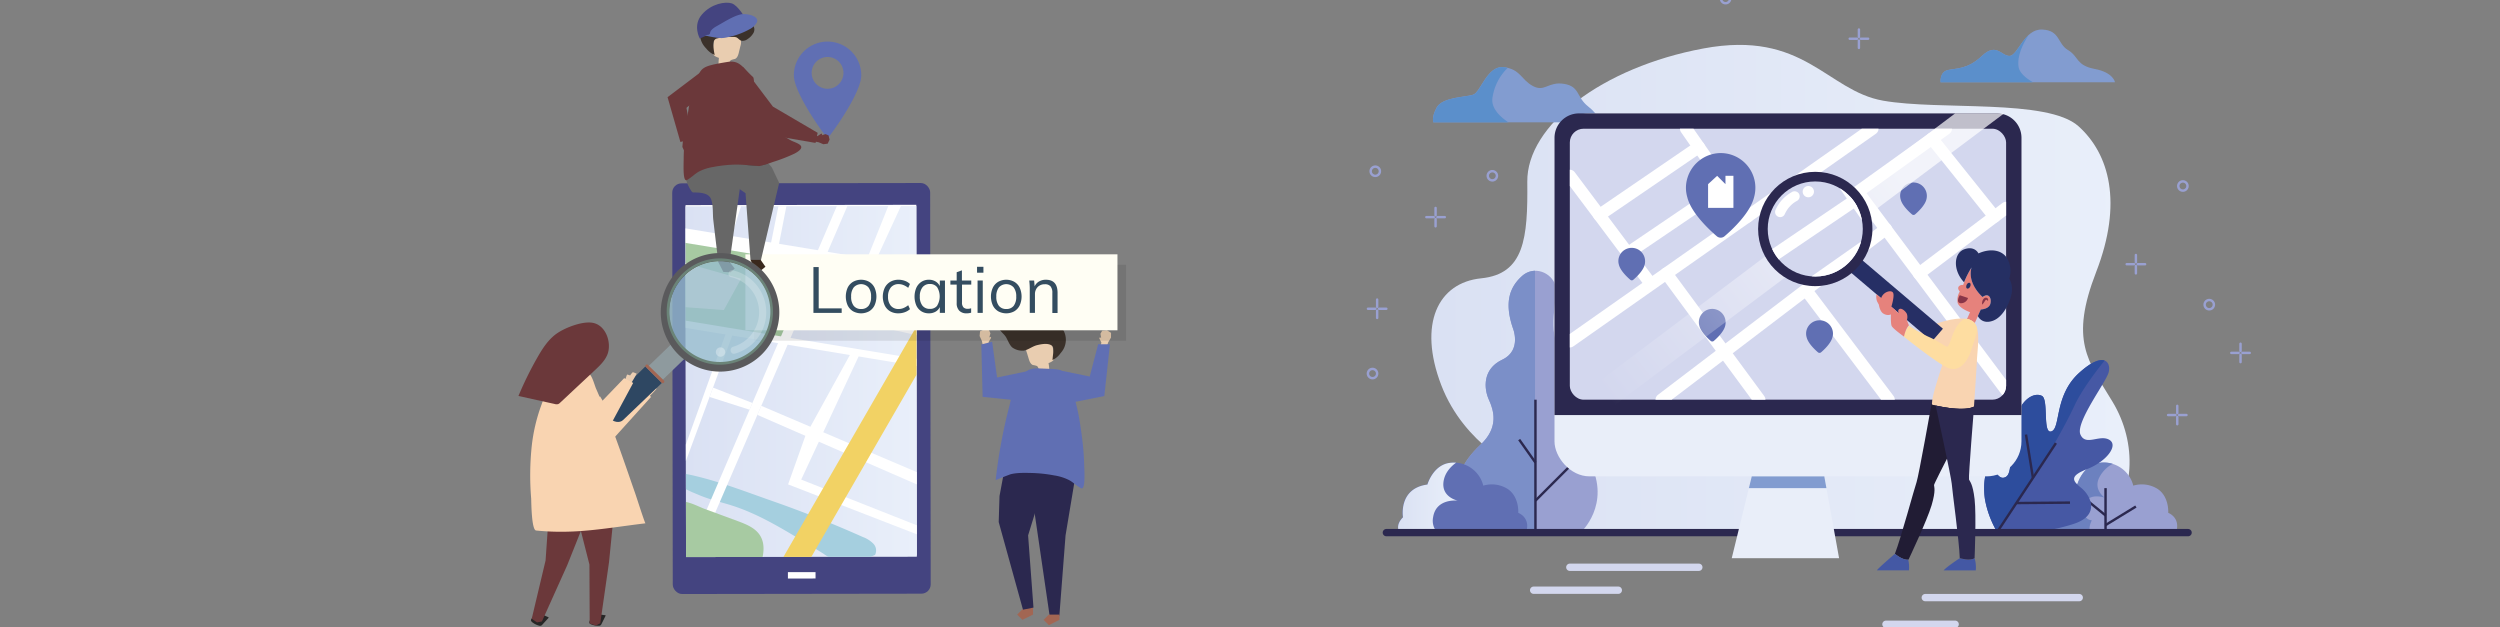
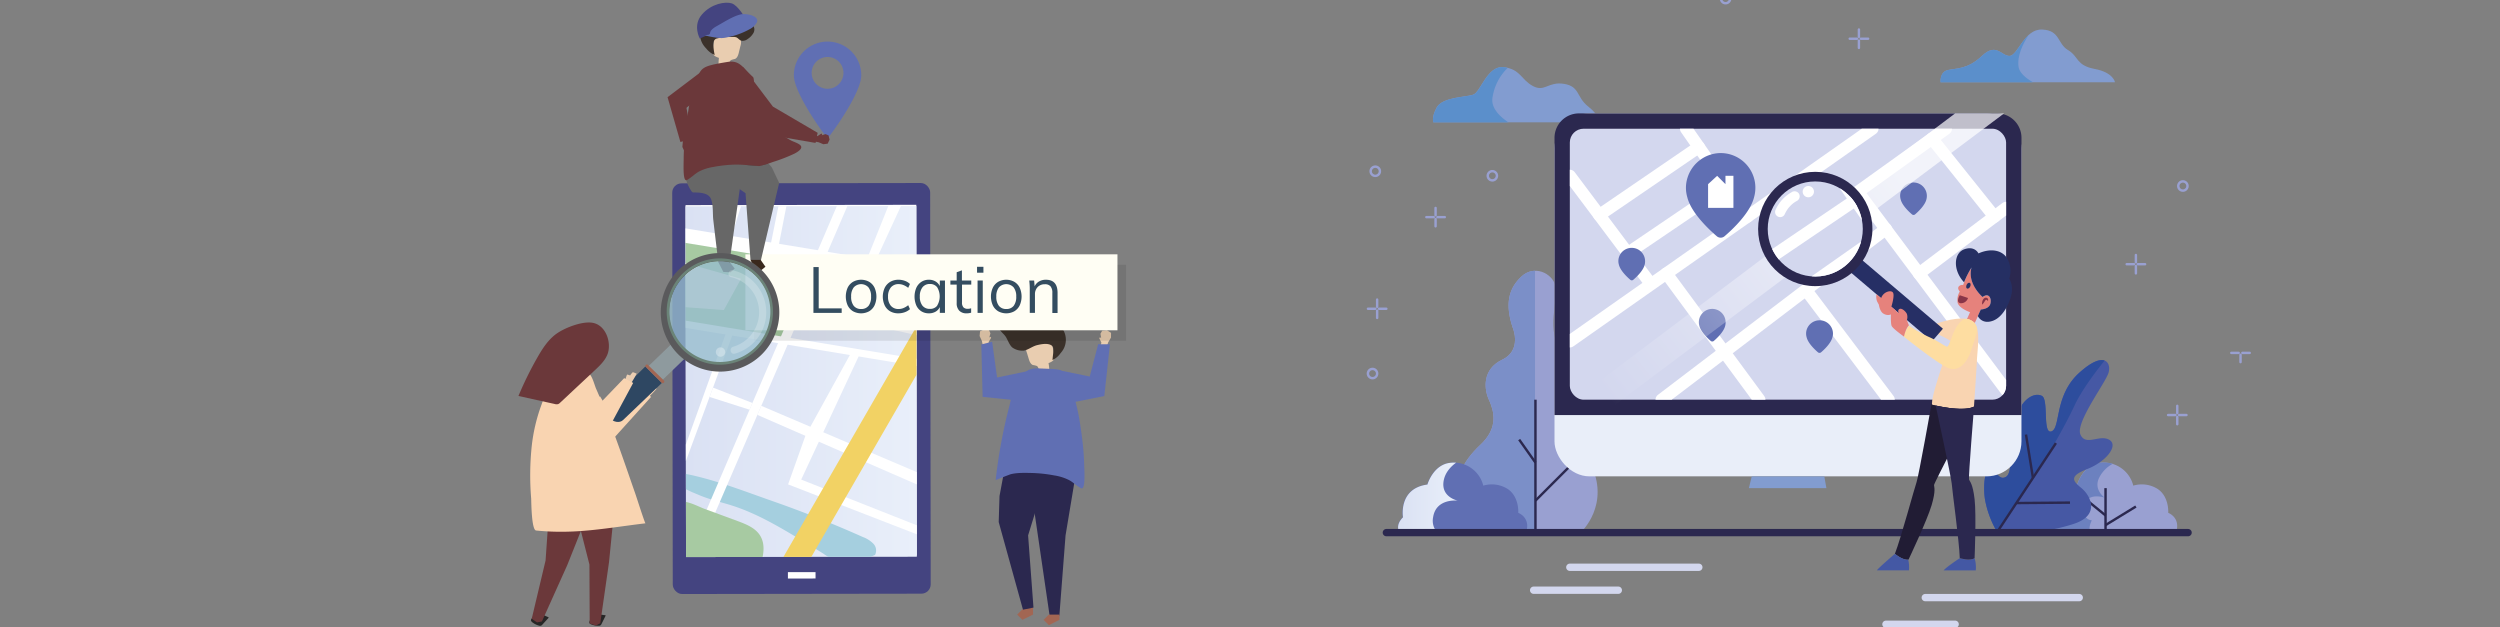
<svg xmlns="http://www.w3.org/2000/svg" xmlns:xlink="http://www.w3.org/1999/xlink" viewBox="0 0 1024 257">
  <rect x="0" y="0" width="1024" height="257" fill="#808080" stroke="none" />
  <defs>
    <style>.cls-1,.cls-16,.cls-17,.cls-22,.cls-25,.cls-6{fill:none;}.cls-2{fill:url(#linear-gradient);}.cls-3{fill:url(#linear-gradient-2);}.cls-4{fill:#99a0d1;}.cls-5{fill:#6c81bf;}.cls-16,.cls-6{stroke:#2b284f;}.cls-16,.cls-17,.cls-6{stroke-miterlimit:10;}.cls-7{fill:#4658a4;}.cls-8{fill:#2d4d9d;}.cls-9{fill:#829cd0;}.cls-10{fill:#5b8fcb;}.cls-11{fill:#7b8fc8;}.cls-12{fill:#606fb3;}.cls-13{fill:url(#linear-gradient-3);}.cls-14{fill:url(#linear-gradient-4);}.cls-15{fill:url(#linear-gradient-5);}.cls-16,.cls-17,.cls-22,.cls-25{stroke-linecap:round;}.cls-16,.cls-17{stroke-width:3px;}.cls-17{stroke:#d3d7ee;}.cls-18{fill:#e9eef9;}.cls-19{fill:#2b284f;}.cls-20{fill:#d3d7ee;}.cls-21{clip-path:url(#clip-path);}.cls-22{stroke:#fff;stroke-width:5px;}.cls-22,.cls-25{stroke-linejoin:round;}.cls-23,.cls-57{fill:#fff;}.cls-24{fill:url(#Degradado_sin_nombre_5);}.cls-25{stroke:#99a0d1;}.cls-26{fill:#e6827c;}.cls-27{fill:#252f63;}.cls-28{fill:#f9d4b1;}.cls-29{fill:#211c34;}.cls-30{fill:#4458a4;}.cls-31{fill:#883548;}.cls-32{fill:#262f65;}.cls-33{fill:#fedda1;}.cls-34{clip-path:url(#clip-path-2);}.cls-35{fill:#444480;}.cls-36{clip-path:url(#clip-path-3);}.cls-37{fill:#a7caa2;}.cls-38{fill:#a5cfdf;}.cls-39{fill:#f4ebe0;}.cls-40{fill:#f2d264;}.cls-41{fill:#a26653;}.cls-42{fill:#e9cdb0;}.cls-43{fill:#3b312a;}.cls-44{fill:#010101;opacity:0.09;}.cls-45{fill:#fffef4;}.cls-46,.cls-51{fill:#272626;}.cls-47{fill:#6b383a;}.cls-48{fill:#344d60;}.cls-49{fill:#676767;}.cls-50{fill:#3a291d;}.cls-51{opacity:0.29;}.cls-52{fill:#8e9a9e;}.cls-53{fill:#2e4762;}.cls-54{fill:#5a5a5c;}.cls-55{fill:#97bdce;opacity:0.77;}.cls-56{opacity:0.22;}.cls-57{opacity:0.31;}.cls-58{fill:#6b8478;}.cls-59{fill:#ebceb2;}</style>
    <linearGradient id="linear-gradient" x1="280.81" y1="156.27" x2="375.54" y2="156.27" gradientTransform="translate(0.23 -0.48) rotate(0.08)" gradientUnits="userSpaceOnUse">
      <stop offset="0" stop-color="#dae1f3" />
      <stop offset="1" stop-color="#e9effa" />
    </linearGradient>
    <linearGradient id="linear-gradient-2" x1="586.28" y1="118.27" x2="872.32" y2="118.27" gradientTransform="matrix(1, 0, 0, 1, 0, 0)" xlink:href="#linear-gradient" />
    <linearGradient id="linear-gradient-3" x1="572.58" y1="203.82" x2="597.07" y2="203.82" gradientTransform="matrix(1, 0, 0, 1, 0, 0)" xlink:href="#linear-gradient" />
    <linearGradient id="linear-gradient-4" x1="588.01" y1="207.47" x2="596.96" y2="207.47" gradientTransform="matrix(1, 0, 0, 1, 0, 0)" xlink:href="#linear-gradient" />
    <linearGradient id="linear-gradient-5" x1="596.96" y1="211.27" x2="609.39" y2="211.27" gradientTransform="matrix(1, 0, 0, 1, 0, 0)" xlink:href="#linear-gradient" />
    <clipPath id="clip-path">
      <rect class="cls-1" x="643" y="52.72" width="178.7" height="110.99" rx="5.64" />
    </clipPath>
    <linearGradient id="Degradado_sin_nombre_5" x1="777.24" y1="70.3" x2="658.95" y2="162.91" gradientUnits="userSpaceOnUse">
      <stop offset="0" stop-color="#fff" stop-opacity="0.7" />
      <stop offset="1" stop-color="#fff" stop-opacity="0" />
    </linearGradient>
    <clipPath id="clip-path-2">
      <circle class="cls-1" cx="743.53" cy="93.79" r="19.47" />
    </clipPath>
    <clipPath id="clip-path-3">
      <rect class="cls-2" x="280.91" y="84.44" width="94.53" height="143.65" transform="translate(-0.23 0.48) rotate(-0.08)" />
    </clipPath>
  </defs>
  <g id="Layer_1" data-name="Layer 1">
-     <path class="cls-3" d="M623.06,192.57s-23.19-9.89-32.75-34.9S589,115.79,606.69,114s19.14-16.36,18.89-39.56,30.69-46.85,72.08-54.58,50.48,17.29,73.68,21.38,67.31-.91,80,10.46,18.19,31.46,7.28,59.62-3.55,36.35,6.64,53.18,9.73,38.66-4.37,53.67H646.71S643.14,207.37,623.06,192.57Z" />
    <path class="cls-4" d="M839.43,218.16s-2.1-2.79,1.39-6.28c0,0-2-11.82,10-13.41,0,0,2.27-8,9.1-8.87a12.46,12.46,0,0,1,13.87,9.32,12.15,12.15,0,0,1,10,1.37c4.78,3.18,4.32,9.78,4.32,9.78s5.24,1.86,3.19,8.09Z" />
    <path class="cls-5" d="M856.81,213.13c-3.61-.4-4.42-4.68-2.28-7.89s7.52-1.42,7.52-1.42-4.57-3.13-2.3-8a13,13,0,0,1,5.64-5.84,12.83,12.83,0,0,0-5.43-.42c-6.83.91-9.1,8.87-9.1,8.87-12.05,1.59-10,13.41-10,13.41-3.49,3.49-1.39,6.28-1.39,6.28h16.66C855.3,215.79,856.81,213.13,856.81,213.13Z" />
    <line class="cls-6" x1="862.43" y1="218.16" x2="862.43" y2="199.94" />
    <line class="cls-6" x1="853.48" y1="203.82" x2="862.43" y2="211.13" />
    <line class="cls-6" x1="862.43" y1="215.07" x2="874.86" y2="207.47" />
    <path class="cls-7" d="M817.58,217.11A40.15,40.15,0,0,1,813,204.37c-.91-6.52.31-12.89,2.28-12.73s3.24,5.61,6.39,3.63.94-13.64,3.61-23,8.19-11.59,11.07-10.12.15,15.88,3.94,14.52,1.06-14.71,11.37-24,13.19-4.09,12,0S850,173.14,852.15,178s7.79-.15,11.78,2.12-1.17,8.95-9,12-5.76,5-2.28,7.88,7.89,10.92-3.18,14.56S821.22,220.29,817.58,217.11Z" />
    <path class="cls-8" d="M818.29,217.57c2.22-3,6.43-8.86,11.56-16.82,7.62-11.84,15.45-25.11,19.87-34.63,2.89-6.24,8.68-13.89,12.33-18.43-1.85-.68-5.16.32-10.36,5-10.31,9.25-7.58,22.59-11.37,24s-1.06-13-3.94-14.52-8.39.72-11.07,10.12-.45,21.07-3.61,23-4.42-3.48-6.39-3.63-3.19,6.21-2.28,12.73a40.15,40.15,0,0,0,4.55,12.74A3.78,3.78,0,0,0,818.29,217.57Z" />
    <line class="cls-6" x1="818.29" y1="217.57" x2="842.11" y2="181.48" />
    <line class="cls-6" x1="829.85" y1="177.99" x2="832.72" y2="195.86" />
    <line class="cls-6" x1="825.9" y1="206.05" x2="847.87" y2="205.87" />
    <path class="cls-9" d="M587.13,50.11h67.92s.31-2.72-4.55-6.51-3.33-8.19-9.85-9.25-7.88,3.48-12.74.91-5.15-7-12-7.74-9.4,10.31-12.59,11.3-12.58,1-14.86,5.23S587.13,50.11,587.13,50.11Z" />
    <path class="cls-9" d="M794.88,33.7h71.41s-.57-4-8.3-5.46-6.49-5.11-10.92-7.73-3.18-8.07-10.58-8.41-10,10.8-13.41,10.8-5.35-5.58-11.26,0-10.58,5-14,5.8S794.88,33.7,794.88,33.7Z" />
    <path class="cls-10" d="M611.27,40.37a21.33,21.33,0,0,1,6.29-12.57,13.94,13.94,0,0,0-1.62-.28c-6.83-.75-9.4,10.31-12.59,11.3s-12.58,1-14.86,5.23-1.36,6.06-1.36,6.06h30.7C614,47.52,610.89,44.22,611.27,40.37Z" />
    <path class="cls-10" d="M826.83,27.52c-.77-4.51,1.8-9.66,4.09-13.18-3.48,3.17-5.47,8.56-7.84,8.56-3.41,0-5.35-5.58-11.26,0s-10.58,5-14,5.8-3,5-3,5h37.85C829.57,31.87,827.22,29.77,826.83,27.52Z" />
    <path class="cls-4" d="M619.65,134.33s3.85,9.1-4.34,13-7.5,11.91-5.46,16.41,4.1,11.33-3.41,18.38-11.14,14.33-9.09,24.56,8.87,11.51,8.87,11.51h41.16s12.73-11.52,3.87-28.68-8.65-18.22-6.6-25.77,2.27-9.82-4.78-18.91-1.28-23-2.8-28-8.57-8.41-13.8-3.63S616.26,124.33,619.65,134.33Z" />
    <path class="cls-11" d="M628.74,110.9a8.27,8.27,0,0,0-5.47,2.29c-5.23,4.77-7,11.14-3.62,21.14,0,0,3.85,9.1-4.34,13s-7.5,11.91-5.46,16.41,4.1,11.33-3.41,18.38-11.14,14.33-9.09,24.56,8.87,11.51,8.87,11.51h22.52Z" />
    <line class="cls-6" x1="628.92" y1="218.16" x2="628.92" y2="163.71" />
    <line class="cls-6" x1="622.25" y1="180.05" x2="628.92" y2="189.48" />
    <line class="cls-6" x1="628.92" y1="205.06" x2="643.02" y2="190.94" />
    <path class="cls-12" d="M573.2,218.16s-2.1-2.79,1.39-6.28c0,0-2-11.82,10-13.41,0,0,2.27-8,9.1-8.87a12.46,12.46,0,0,1,13.87,9.32,12.15,12.15,0,0,1,10,1.37c4.78,3.18,4.33,9.78,4.33,9.78s5.23,1.86,3.18,8.09Z" />
    <path class="cls-13" d="M587,211.88c1.21-7.94,10.11-6.82,10.11-6.82s-6.49-1.3-5.89-7.4c.4-4.09,3.32-6.8,5.21-8.15a13.28,13.28,0,0,0-2.66.09c-6.83.91-9.1,8.87-9.1,8.87-12,1.59-10,13.41-10,13.41-3.49,3.49-1.39,6.28-1.39,6.28h15.48A7.11,7.11,0,0,1,587,211.88Z" />
    <line class="cls-14" x1="588.01" y1="203.82" x2="596.96" y2="211.13" />
    <line class="cls-15" x1="596.96" y1="215.07" x2="609.39" y2="207.47" />
    <line class="cls-16" x1="567.85" y1="218.16" x2="896.24" y2="218.16" />
    <line class="cls-17" x1="643" y1="232.35" x2="695.84" y2="232.35" />
    <line class="cls-17" x1="628.18" y1="241.75" x2="662.86" y2="241.75" />
    <line class="cls-17" x1="788.59" y1="244.78" x2="851.66" y2="244.78" />
    <line class="cls-17" x1="772.48" y1="255.7" x2="800.83" y2="255.7" />
    <rect class="cls-18" x="636.72" y="46.44" width="191.27" height="148.68" rx="14.34" />
    <path class="cls-19" d="M828,170V56.45a10,10,0,0,0-10-10H646.73a10,10,0,0,0-10,10V170Z" />
    <rect class="cls-20" x="643" y="52.72" width="178.7" height="110.99" rx="5.64" />
    <g class="cls-21">
      <line class="cls-22" x1="643" y1="72.02" x2="676.02" y2="116.09" />
      <line class="cls-22" x1="643" y1="139.83" x2="766.94" y2="52.72" />
      <line class="cls-22" x1="690.61" y1="52.72" x2="715.69" y2="88.74" />
      <line class="cls-22" x1="655.06" y1="88.11" x2="695.84" y2="60.23" />
      <line class="cls-22" x1="666.72" y1="103.68" x2="707.04" y2="76.32" />
      <line class="cls-22" x1="680.6" y1="163.71" x2="772.48" y2="93.79" />
      <line class="cls-22" x1="682.56" y1="112.03" x2="720.62" y2="163.71" />
      <line class="cls-22" x1="739.82" y1="118.92" x2="773.61" y2="163.71" />
      <polyline class="cls-22" points="797.04 52.72 761 78.58 821.7 159.78" />
      <line class="cls-22" x1="786.01" y1="112.03" x2="821.7" y2="85.14" />
      <line class="cls-22" x1="791.34" y1="56.81" x2="816.91" y2="88.74" />
    </g>
-     <polygon class="cls-18" points="717.52 195.13 709.32 228.63 753.29 228.63 747.23 195.13 717.52 195.13" />
    <polygon class="cls-9" points="717.52 195.13 716.34 199.94 748.1 199.94 747.23 195.13 717.52 195.13" />
    <path class="cls-12" d="M719,76.91a14.21,14.21,0,0,0-15-14.19,14.36,14.36,0,0,0-12.81,10.12,13.71,13.71,0,0,0-.08,7.92h0c1.54,6.37,8.82,13.19,12.09,16a2.43,2.43,0,0,0,3.18,0c3.27-2.8,10.55-9.62,12.09-16h0A14,14,0,0,0,719,76.91Z" />
    <path class="cls-12" d="M706.8,132a5.48,5.48,0,0,0-5.78-5.47,5.54,5.54,0,0,0-4.95,3.9,5.41,5.41,0,0,0,0,3.06h0c.6,2.46,3.41,5.09,4.66,6.17a1,1,0,0,0,1.23,0c1.26-1.08,4.07-3.71,4.67-6.17h0A5.26,5.26,0,0,0,706.8,132Z" />
    <path class="cls-12" d="M789.24,80.23a5.48,5.48,0,0,0-10.73-1.57,5.37,5.37,0,0,0,0,3h0c.59,2.46,3.4,5.09,4.66,6.17a1,1,0,0,0,1.23,0c1.26-1.08,4.07-3.71,4.66-6.17h0A5.57,5.57,0,0,0,789.24,80.23Z" />
    <path class="cls-12" d="M750.79,136.67A5.48,5.48,0,0,0,745,131.2a5.54,5.54,0,0,0-5,3.9,5.41,5.41,0,0,0,0,3.06h0c.59,2.46,3.4,5.09,4.66,6.17a1,1,0,0,0,1.23,0c1.26-1.08,4.07-3.71,4.67-6.17h0A5.26,5.26,0,0,0,750.79,136.67Z" />
    <path class="cls-12" d="M673.83,107a5.48,5.48,0,0,0-10.73-1.57,5.29,5.29,0,0,0,0,3h0c.6,2.46,3.41,5.09,4.67,6.17a.93.93,0,0,0,1.23,0c1.26-1.08,4.07-3.71,4.66-6.17h0A5.57,5.57,0,0,0,673.83,107Z" />
    <polygon class="cls-23" points="706.75 72.02 706.75 75.43 703.34 72.02 699.63 75.43 699.63 85.14 710.01 85.14 710.01 77.1 710.01 75.43 710.01 72.02 706.75 72.02" />
    <polygon class="cls-24" points="636.72 170 800.83 46.44 820.89 46.44 655.94 170 636.72 170" />
    <line class="cls-25" x1="761.41" y1="12.09" x2="761.41" y2="15.1" />
    <line class="cls-25" x1="761.41" y1="16.61" x2="761.41" y2="19.62" />
    <line class="cls-25" x1="765.18" y1="15.86" x2="762.17" y2="15.86" />
    <line class="cls-25" x1="760.66" y1="15.86" x2="757.65" y2="15.86" />
    <path class="cls-25" d="M708.69-.56a1.89,1.89,0,0,1-1.89,1.88,1.88,1.88,0,0,1-1.88-1.88,1.88,1.88,0,0,1,1.88-1.88A1.89,1.89,0,0,1,708.69-.56Z" />
    <line class="cls-25" x1="874.86" y1="104.45" x2="874.86" y2="107.46" />
    <line class="cls-25" x1="874.86" y1="108.97" x2="874.86" y2="111.98" />
    <line class="cls-25" x1="878.63" y1="108.22" x2="875.61" y2="108.22" />
    <line class="cls-25" x1="874.11" y1="108.22" x2="871.09" y2="108.22" />
    <line class="cls-25" x1="891.81" y1="166.23" x2="891.81" y2="169.24" />
    <line class="cls-25" x1="891.81" y1="170.75" x2="891.81" y2="173.76" />
    <line class="cls-25" x1="895.58" y1="170" x2="892.57" y2="170" />
    <line class="cls-25" x1="891.06" y1="170" x2="888.05" y2="170" />
-     <line class="cls-25" x1="917.72" y1="140.79" x2="917.72" y2="143.8" />
    <line class="cls-25" x1="917.72" y1="145.31" x2="917.72" y2="148.32" />
    <line class="cls-25" x1="921.48" y1="144.55" x2="918.47" y2="144.55" />
    <line class="cls-25" x1="916.96" y1="144.55" x2="913.95" y2="144.55" />
-     <path class="cls-25" d="M906.8,124.78a1.89,1.89,0,1,1-1.88-1.88A1.89,1.89,0,0,1,906.8,124.78Z" />
    <path class="cls-25" d="M896,76.19a1.89,1.89,0,1,1-1.89-1.89A1.89,1.89,0,0,1,896,76.19Z" />
    <line class="cls-25" x1="588.01" y1="85.17" x2="588.01" y2="88.18" />
    <line class="cls-25" x1="588.01" y1="89.69" x2="588.01" y2="92.7" />
    <line class="cls-25" x1="591.78" y1="88.94" x2="588.76" y2="88.94" />
    <line class="cls-25" x1="587.26" y1="88.94" x2="584.24" y2="88.94" />
    <line class="cls-25" x1="564.08" y1="122.7" x2="564.08" y2="125.71" />
    <line class="cls-25" x1="564.08" y1="127.22" x2="564.08" y2="130.23" />
    <line class="cls-25" x1="567.85" y1="126.47" x2="564.83" y2="126.47" />
    <line class="cls-25" x1="563.33" y1="126.47" x2="560.31" y2="126.47" />
    <path class="cls-25" d="M564.08,153a1.89,1.89,0,1,1-1.88-1.88A1.89,1.89,0,0,1,564.08,153Z" />
    <path class="cls-25" d="M565.21,70.14a1.89,1.89,0,1,1-1.88-1.88A1.88,1.88,0,0,1,565.21,70.14Z" />
    <path class="cls-25" d="M613.15,72a1.88,1.88,0,1,1-1.88-1.88A1.89,1.89,0,0,1,613.15,72Z" />
    <path class="cls-26" d="M807.57,109.55a37.75,37.75,0,0,0-3.48,7.2,1.83,1.83,0,0,0-1.82.64c-.63.91.45,2,.45,2a6.85,6.85,0,0,0-.91,4.49c.46,2.39,5.12,4,5.12,4l-1.25,2.79a7.45,7.45,0,0,1,3.18,1.65l2.5-5.52s3.19-.11,3.87-2.21-.45-4.89-3.13-2.9C812.1,121.66,805.66,116.26,807.57,109.55Z" />
    <path class="cls-27" d="M823,114.09a10.39,10.39,0,0,0-.57-7.73c-2-4-7.05-4.83-12.05-2.56,0,0-1.48-3.24-5.8-1.7s-4.82,8.48-.1,13.53a38.09,38.09,0,0,1,3.07-6.08c-1.91,6.71,4.53,12.11,4.53,12.11,2.68-2,3.81.79,3.13,2.9s-3.87,2.21-3.87,2.21l-1.22,2.69h0s1.68,3.68,6.34,1.86,7.39-8.92,7.62-12A9.06,9.06,0,0,0,823,114.09Z" />
    <path class="cls-28" d="M805.68,130.64a5.05,5.05,0,0,0-4,1.93c-1.39,2-8.44,23.65-9.57,28.26s-.74,4.95-.74,4.95,12.32,3.18,17.16.79c0,0,1-14.21,1.2-18.76s1.54-12.23-.91-15.52A6.1,6.1,0,0,0,805.68,130.64Z" />
    <path class="cls-29" d="M791.41,165.78s-.15-.14,0-1.3h-.07s-5.52,30.87-6.31,33-6.35,22.82-8.88,29.37c0,0,3.26,2.78,5.58,2.37,0,0,7.6-16,9.45-22.26s1-7.4,1-8.28,16.35-32.11,16.35-32.11C803.73,169,791.41,165.78,791.41,165.78Z" />
    <path class="cls-30" d="M776.15,226.85s-6.4,5.46-7.39,6.75h13.15a13.31,13.31,0,0,0-.31-4.37C779.29,229.52,776.15,226.85,776.15,226.85Z" />
    <path class="cls-30" d="M808.79,228.63c-2,1.29-6.07,0-6.07,0s-5.61,3.68-6.59,5h13.15A13.1,13.1,0,0,0,808.79,228.63Z" />
-     <path class="cls-28" d="M805.68,130.64s-4.09-.93-11.75,1.65l-7.66,2.58s.53,4.47,4,6.74,10.55,2.81,11.72,1.29S805.68,130.64,805.68,130.64Z" />
+     <path class="cls-28" d="M805.68,130.64s-4.09-.93-11.75,1.65s.53,4.47,4,6.74,10.55,2.81,11.72,1.29S805.68,130.64,805.68,130.64Z" />
    <path class="cls-31" d="M814.21,123.31c-.21-.38-.48-.55-.64-.5s-.21,0-.21.07a1.37,1.37,0,0,0-.2.23c-.17.21-.33.51-.53.79a6,6,0,0,1-.7.88,2.58,2.58,0,0,1,0-1.17,2.68,2.68,0,0,1,.47-1.11,1.57,1.57,0,0,1,.6-.48,1.07,1.07,0,0,1,.85,0,.86.86,0,0,1,.49.6A.93.93,0,0,1,814.21,123.31Z" />
    <path class="cls-31" d="M802.72,120.92l3.38,1.13a3,3,0,0,1-3,2.16C800.87,124,802.72,120.92,802.72,120.92Z" />
    <path class="cls-27" d="M807,117.34c-.28.65-.84,1-1.26.86s-.51-.86-.23-1.51.85-1,1.26-.86S807.3,116.68,807,117.34Z" />
    <polygon class="cls-32" points="795.82 134.64 762.13 106.02 757.64 111.22 791.34 139.83 795.82 134.64" />
    <path class="cls-33" d="M805.68,130.64s-3.38-.89-6.44,8.1c0,0-1,2.93-1.58,3.21s-3.41-2.1-7.73-4a49.57,49.57,0,0,1-8-4.61s-2,2.45-2.1,4.55c0,0,12.85,10.35,17.79,12.68s8.42-2.84,9.67-6.82,3-8.13,2.44-9.53A4.93,4.93,0,0,0,805.68,130.64Z" />
    <path class="cls-26" d="M768.63,120.54a5,5,0,0,0,.26,3l.69,1.25s.34,2.73,1.82,3.64,3.4,1,5.05-1.29l-1.75-1.49s1.36-4.33.73-5.69-4-.56-4.92,2.14Z" />
    <path class="cls-26" d="M779.87,137.86s-4.32-3.07-5-4.26-.22-7.9-.22-7.9l3.09,2.63s-.65-1.33.31-1.78,2.51,1,3,2a4,4,0,0,1,0,2.56l.85,2.16S780.72,134.16,779.87,137.86Z" />
    <path class="cls-19" d="M806.51,196.42c-.3-.83,2.06-29.85,2.06-29.85-3.82,1.89-12.32.3-15.71-.45,0,0,6.45,29.73,6.57,32s3.07,23.48,3.29,30.5c0,0,4.1,1.29,6.07,0,0,0,.76-17.66,0-24.17S806.82,197.25,806.51,196.42Z" />
    <circle class="cls-19" cx="743.53" cy="93.79" r="23.41" />
    <circle class="cls-20" cx="743.53" cy="93.79" r="19.47" />
    <g class="cls-34">
      <line class="cls-22" x1="684.83" y1="76.9" x2="723.55" y2="128.58" />
      <line class="cls-22" x1="684.83" y1="156.44" x2="830.19" y2="54.27" />
      <line class="cls-22" x1="740.66" y1="54.27" x2="770.08" y2="96.52" />
      <line class="cls-22" x1="698.96" y1="95.77" x2="746.79" y2="63.07" />
      <line class="cls-22" x1="712.64" y1="114.03" x2="759.94" y2="81.95" />
      <line class="cls-22" x1="728.92" y1="184.44" x2="836.68" y2="102.43" />
      <line class="cls-22" x1="731.23" y1="123.82" x2="775.87" y2="184.44" />
      <line class="cls-22" x1="798.38" y1="131.9" x2="838.02" y2="184.44" />
      <polyline class="cls-22" points="865.49 54.27 823.22 84.59 894.42 179.82" />
      <line class="cls-22" x1="852.55" y1="123.82" x2="894.42" y2="92.28" />
      <line class="cls-22" x1="858.81" y1="59.06" x2="888.8" y2="96.52" />
    </g>
    <path class="cls-23" d="M734,78.65a15.35,15.35,0,0,0-6.64,7.13,2.21,2.21,0,0,0-.21,1.61,2.08,2.08,0,0,0,2.57,1.47,2,2,0,0,0,1.25-1,13.68,13.68,0,0,1,1.68-2.8l-.32.42a13.4,13.4,0,0,1,2.38-2.38l-.42.33a12.54,12.54,0,0,1,1.83-1.2,2.11,2.11,0,0,0,.75-2.86,2.14,2.14,0,0,0-2.87-.75Z" />
    <path class="cls-23" d="M743,78.49a2.31,2.31,0,1,1-2.31-2.3A2.3,2.3,0,0,1,743,78.49Z" />
  </g>
  <g id="Layer_2" data-name="Layer 2">
    <path class="cls-12" d="M325.16,30.84c0,7.63,13.43,25.75,13.81,25.75s13.81-18.12,13.81-25.75a13.81,13.81,0,1,0-27.62,0Zm7.3-1A6.51,6.51,0,1,1,339,36.36,6.5,6.5,0,0,1,332.46,29.85Z" />
    <rect class="cls-35" x="275.46" y="75.01" width="105.65" height="168.21" rx="3.82" transform="translate(-0.23 0.48) rotate(-0.08)" />
    <rect class="cls-23" x="280.91" y="83.93" width="94.53" height="143.65" transform="translate(-0.23 0.48) rotate(-0.08)" />
    <rect class="cls-23" x="322.74" y="234.33" width="11.32" height="2.61" transform="translate(-0.34 0.48) rotate(-0.08)" />
    <rect class="cls-2" x="280.91" y="84.44" width="94.53" height="143.65" transform="translate(-0.23 0.48) rotate(-0.08)" />
    <g class="cls-36">
      <polygon class="cls-37" points="280.26 97.45 334.55 106.32 320.22 140.36 276.16 133.09 280.26 97.45" />
      <path class="cls-38" d="M286.2,202.72c4.46,1.93,9.27,2.94,13.9,4.44,8.41,2.72,16.22,7,23.84,11.51q6.75,4,13.36,8.14a23.42,23.42,0,0,0,6.8,3.35c4.82,1.17,9.77-.87,14.31-2.86a4,4,0,0,0-.72-4.64,11.65,11.65,0,0,0-4.22-2.68q-18.39-8.22-37.41-14.86c-12.55-4.38-26.15-9.81-39.31-11.72C273.75,198.11,283.11,201.39,286.2,202.72Z" />
      <path class="cls-23" d="M274.32,92.47c0,2,.15,4,.28,6l110,18.16,1-5.77Z" />
      <path class="cls-23" d="M273.47,130.13l-.18,2.93,109.44,18.07.47-2.89Z" />
      <polygon class="cls-23" points="344.89 79.48 287.03 214.42 289.98 216.88 350.06 77.51 344.89 79.48" />
      <path class="cls-37" d="M302.25,213.47c3.48,1.3,7.22,2.79,9.15,6,2.25,3.7,1.3,8.47-.13,12.56-1,2.91-2.51,6-5.36,7.16s-5.82,0-8.58-1l-18.47-7.08a7.4,7.4,0,0,1-2.37-1.26,7,7,0,0,1-1.8-4.13c-.88-5-3.51-18.63,3.38-20.17,3.25-.72,7.6,1.8,10.5,2.88Z" />
      <polygon class="cls-23" points="297.37 136.36 280.81 182.41 280.96 188.81 300.32 136.36 297.37 136.36" />
      <polygon class="cls-23" points="290.64 162.59 307.01 167.82 308.19 165.06 292.05 158.77 290.64 162.59" />
      <polygon class="cls-23" points="355.24 105.83 363.86 84.37 369.03 84.37 358.86 106.42 355.24 105.83" />
      <polygon class="cls-23" points="296.48 96.13 300.32 84.37 303.52 84.48 299.42 97.45 296.48 96.13" />
      <polygon class="cls-23" points="315.75 99.78 319.6 80.71 322.8 80.88 318.69 101.94 315.75 99.78" />
      <polygon class="cls-23" points="311.82 166.23 375.54 193.4 375.5 198.41 310.22 169.94 311.82 166.23" />
      <polygon class="cls-23" points="329.88 178.52 322.8 198.41 375.53 218.85 375.52 215.16 328.17 196.44 352.28 144.73 349.16 143.5 329.88 178.52" />
      <polygon class="cls-23" points="328.17 126.51 378.63 138.05 378.63 132.28 328.17 121.47 328.17 126.51" />
      <polygon class="cls-39" points="276.16 106.42 303.52 114.2 296.48 127 277.03 125.54 276.16 106.42" />
      <rect class="cls-40" x="288.32" y="171.48" width="136.24" height="9.89" transform="translate(25.44 396.9) rotate(-60)" />
    </g>
    <polygon class="cls-41" points="423.13 249.56 423.13 251.73 418.8 253.89 416.64 251.73 418.8 249.56 423.13 247.4 423.13 249.56" />
    <polygon class="cls-19" points="421.11 191.91 429.92 252.15 433.92 252.15 436.45 219.3 441.92 186.44 421.11 191.91" />
    <polygon class="cls-19" points="429.88 184.25 429.88 190.82 421.11 219.3 423.31 248.87 419.01 249.72 409.07 213.82 409.4 203.19 413.45 181.5 429.88 184.25" />
    <polygon class="cls-41" points="433.95 251.73 433.95 253.89 429.62 256.06 427.46 253.89 429.62 251.73 433.95 251.73" />
    <path class="cls-42" d="M425.87,152.42l3.94-.54a20.77,20.77,0,0,0-.33-3.15c1.08-.42,2.33-1,2.48-2.21a3.12,3.12,0,0,0-.11-1.09c-.31-1.48-.62-3-.94-4.45a3.81,3.81,0,0,0-.52-1.47,3.34,3.34,0,0,0-2.4-1.19,8.19,8.19,0,0,0-6.57,1.86,3.59,3.59,0,0,0-1.06,1.52,4.85,4.85,0,0,0,.27,2.83c.25.85.51,1.7.77,2.55s.71,2.09,1.68,2.43a9.09,9.09,0,0,1,1.58.37C425.48,150.37,425.42,151.57,425.87,152.42Z" />
    <path class="cls-43" d="M412,138a11.28,11.28,0,0,0-.78-1,18.57,18.57,0,0,1-1.88-2.1,2.44,2.44,0,0,1-.17-2.66,2.92,2.92,0,0,1,1.52-1,11.27,11.27,0,0,1,5.93-.33c1.86.4,3.54,1.12,5.38.36s3-.5,4.85.09,4.66.7,6.48,1.63a5.23,5.23,0,0,1,1.88,1.71,8,8,0,0,1,.33,8.41,11.67,11.67,0,0,1-1.18,1.61,8.57,8.57,0,0,1-3.23,2.76c-.08-1.15.83-4.81-.08-5.71-1.46-1.45-4.6-.81-6.32-.38-1.88.47-3.52,1.88-5.38,2.23a7.05,7.05,0,0,1-4.27-1C413.6,141.83,412.85,139.35,412,138Z" />
    <polygon class="cls-42" points="405.5 142.4 404.91 140.13 405.99 138.37 405.73 137.95 405.21 138.25 405.68 136.53 405.09 135.21 403.21 134.83 401.43 135.72 401.25 137.63 402.2 139.71 402.86 142.84 405.5 142.4" />
    <polygon class="cls-12" points="406.38 139.98 408.4 154.62 425.37 151.08 419.3 164.3 402.48 162.55 401.95 141.07 406.38 139.98" />
    <polygon class="cls-42" points="450.34 142.6 451.15 140.39 450.25 138.52 450.55 138.13 451.04 138.47 450.74 136.71 451.46 135.45 453.39 135.26 455.08 136.32 455.07 138.26 453.9 140.24 452.93 143.31 450.34 142.6" />
    <polygon class="cls-12" points="449.8 140.99 446.35 154.22 433.79 151.64 436.78 165.33 452.33 162.21 454.64 141.03 449.8 140.99" />
    <path class="cls-12" d="M444.2,193.63c.06,2.67,0,6.28-1.05,6.41a.91.91,0,0,1-.55-.16c-1.78-1-3-2.34-4.79-3.28a20.44,20.44,0,0,0-6-1.87,57.69,57.69,0,0,0-9.37-1c-2.71-.05-6-.16-8.62.56-2,.75-4,1.53-6,2.37a213.28,213.28,0,0,1,5.55-30.09c1-3.79,1.14-7.51,3.91-10.28,2.45-2.45,1.8-5.7,8.61-5.38,11.9.55,8.38-.48,13.3,9.62,1.12,2.3,2.49,8.55,2.89,11.05.49,3,.94,6,1.3,9.09.39,3.39.66,6.79.72,10.2C444.11,191.29,444.17,192.35,444.2,193.63Z" />
    <rect class="cls-44" x="308.85" y="108.44" width="152.39" height="31.12" />
    <rect class="cls-45" x="305.32" y="104.17" width="152.39" height="31.12" />
    <path class="cls-46" d="M241.4,254.78a2.25,2.25,0,0,1,.25-.69,13.28,13.28,0,0,1,1.2-2.15c.44-.58,1.31-.44,2-.36l3,.41a.23.23,0,0,1,.14,0c.1.07.05.23,0,.34-.54,1.09-1.07,2.17-1.61,3.25a1.42,1.42,0,0,1-.39.54,1.34,1.34,0,0,1-.74.19,7.61,7.61,0,0,1-3-.53C241.57,255.57,241.33,255.26,241.4,254.78Z" />
    <polygon class="cls-47" points="235.33 207.24 241.43 231.24 241.54 255.4 244.04 256.23 245.87 255.3 249.45 230.31 251.9 205.74 235.33 207.24" />
    <path class="cls-46" d="M217.57,253.69a2.33,2.33,0,0,1,.44-.6,13.08,13.08,0,0,1,1.75-1.74c.58-.43,1.38-.06,2,.21l2.8,1.22a.25.25,0,0,1,.12.08c.08.1,0,.24-.1.33l-2.44,2.67a1.4,1.4,0,0,1-.52.42,1.27,1.27,0,0,1-.77,0,7.5,7.5,0,0,1-2.75-1.34C217.53,254.49,217.37,254.13,217.57,253.69Z" />
    <polygon class="cls-47" points="225.14 205.45 223.47 229.56 217.79 253.45 219.97 254.94 221.97 254.55 232.33 231.52 241.48 208.59 225.14 205.45" />
    <path class="cls-28" d="M268.88,159.33a.14.14,0,0,0,.05-.1s-.05-.09-.09-.12l-1.08-.76a.36.36,0,0,0-.17-.07.31.31,0,0,0-.2.07,10.69,10.69,0,0,0-1.2.93,6,6,0,0,0-1.12-.66L262,163.28l2.08.51a.5.5,0,0,0,.27,0,.55.55,0,0,0,.26-.19A48.56,48.56,0,0,0,268.88,159.33Z" />
    <polygon class="cls-28" points="242.44 176.84 250.01 181.02 266.67 162.58 263.56 159.81 249.59 168.65 245.76 162.33 237.87 168.7 242.44 176.84" />
    <path class="cls-28" d="M241.36,153.07c1.35,1.26,2.13,4.62,2.8,6.15,4.15,9.44,7.72,19.12,11.14,28.84,1.71,4.87,3.39,9.76,5.09,14.64.31.89,3.76,11.68,4,11.65-16.19,1.94-28.65,4.6-44.82,2.94-1.87-.19-1.94-11.63-2-13.09a114.76,114.76,0,0,1,.27-21.85,71,71,0,0,1,3.7-15.88c1.47-4,3.75-11.21,7.92-13.24,2.23-1.09,9.4-1.77,11.59-.44A2.93,2.93,0,0,1,241.36,153.07Z" />
    <path class="cls-47" d="M248.69,145.45c-1.08,2.49-3.12,4.41-5.1,6.26L229.37,165a2.31,2.31,0,0,1-.68.49,2.27,2.27,0,0,1-1.41,0l-14.92-3.3a141.68,141.68,0,0,1,7.74-15.74c2.09-3.66,4.44-7.33,7.87-9.78s11.17-5.51,15.4-4.31C248.54,133.78,250.65,141,248.69,145.45Z" />
    <polygon class="cls-48" points="335.34 109.39 333.18 109.39 333.18 128.16 344.75 128.16 344.75 126.31 335.34 126.31 335.34 109.39" />
    <path class="cls-48" d="M356,115.43a6.81,6.81,0,0,0-6.59,0,5.72,5.72,0,0,0-2.2,2.39,9,9,0,0,0,0,7.28,5.81,5.81,0,0,0,2.2,2.4,6.88,6.88,0,0,0,6.59,0,5.75,5.75,0,0,0,2.2-2.4,8.88,8.88,0,0,0,0-7.28A5.66,5.66,0,0,0,356,115.43Zm-.26,9.84a3.66,3.66,0,0,1-3,1.3,3.73,3.73,0,0,1-3.05-1.3,5.9,5.9,0,0,1-1.06-3.81,5.83,5.83,0,0,1,1.08-3.76,4.08,4.08,0,0,1,6,0,5.83,5.83,0,0,1,1.08,3.76A6,6,0,0,1,355.77,125.27Z" />
    <path class="cls-48" d="M368.1,116.37a5.27,5.27,0,0,1,1.91.37A8.08,8.08,0,0,1,372,117.9l.71-1.58a5.64,5.64,0,0,0-2.07-1.28,7.6,7.6,0,0,0-2.59-.46,6.59,6.59,0,0,0-3.42.87,5.84,5.84,0,0,0-2.25,2.44,8.69,8.69,0,0,0,0,7.22,5.68,5.68,0,0,0,2.21,2.39,6.55,6.55,0,0,0,3.36.84,7.66,7.66,0,0,0,2.65-.46,6.2,6.2,0,0,0,2.12-1.25L372,125A7.47,7.47,0,0,1,370,126.2a5.07,5.07,0,0,1-1.91.37,4,4,0,0,1-3.2-1.33,5.55,5.55,0,0,1-1.15-3.73,5.68,5.68,0,0,1,1.16-3.78A4,4,0,0,1,368.1,116.37Z" />
    <path class="cls-48" d="M384.94,117.19a4.42,4.42,0,0,0-1.76-1.92,5.24,5.24,0,0,0-2.72-.69,5.49,5.49,0,0,0-3.07.87,5.85,5.85,0,0,0-2.07,2.44,9.35,9.35,0,0,0,0,7.22,5.55,5.55,0,0,0,2.06,2.39,5.65,5.65,0,0,0,3.09.84,5.36,5.36,0,0,0,2.73-.67,4.21,4.21,0,0,0,1.75-1.91v2.39h2.11V114.9h-2.11Zm-1.05,8a3.61,3.61,0,0,1-3,1.33,3.75,3.75,0,0,1-3.05-1.31,5.78,5.78,0,0,1-1.08-3.75,5.89,5.89,0,0,1,1.09-3.78,3.7,3.7,0,0,1,3-1.36,3.63,3.63,0,0,1,3,1.32,7.31,7.31,0,0,1,0,7.55Z" />
    <path class="cls-48" d="M394,110.73l-2.14.77v3.4h-2.58v1.68h2.58v7.54a4.27,4.27,0,0,0,1.07,3.15,4,4,0,0,0,3,1.07,6.22,6.22,0,0,0,1.85-.26v-1.82a4.27,4.27,0,0,1-1.42.23,2.35,2.35,0,0,1-1.72-.59,2.84,2.84,0,0,1-.6-2.07v-7.25h3.79V114.9H394Z" />
    <rect class="cls-48" x="400.2" y="109.28" width="2.61" height="2.42" />
    <rect class="cls-48" x="400.41" y="114.9" width="2.13" height="13.26" />
    <path class="cls-48" d="M415.46,115.43a6.81,6.81,0,0,0-6.59,0,5.66,5.66,0,0,0-2.2,2.39,8.88,8.88,0,0,0,0,7.28,5.75,5.75,0,0,0,2.2,2.4,6.88,6.88,0,0,0,6.59,0,5.75,5.75,0,0,0,2.2-2.4,8.88,8.88,0,0,0,0-7.28A5.66,5.66,0,0,0,415.46,115.43Zm-.26,9.84a3.67,3.67,0,0,1-3,1.3,3.71,3.71,0,0,1-3.05-1.3,5.9,5.9,0,0,1-1.06-3.81,5.83,5.83,0,0,1,1.08-3.76,4.08,4.08,0,0,1,6,0,5.83,5.83,0,0,1,1.08,3.76A6,6,0,0,1,415.2,125.27Z" />
    <path class="cls-48" d="M428.37,114.58a5.5,5.5,0,0,0-2.76.7,4.39,4.39,0,0,0-1.82,2l-.21-2.37h-2a29.75,29.75,0,0,1,.21,3.71v9.54h2.13v-7.59a4.16,4.16,0,0,1,1.11-3,3.92,3.92,0,0,1,2.95-1.14,2.9,2.9,0,0,1,2.32.86,4.09,4.09,0,0,1,.74,2.7v8.22h2.14v-8.32C433.15,116.33,431.55,114.58,428.37,114.58Z" />
    <polygon class="cls-47" points="332.71 55.31 334.82 55.77 336.42 54.71 336.81 54.94 336.56 55.43 338.13 54.93 339.37 55.44 339.79 57.17 339.03 58.84 337.26 59.08 335.31 58.27 332.38 57.76 332.71 55.31" />
    <polygon class="cls-47" points="334.91 54.4 316.58 43.66 304.32 27.43 300.89 33.36 310.32 54.45 334.05 58.54 334.91 54.4" />
    <path class="cls-42" d="M298.31,27.27l-4-.34a20.45,20.45,0,0,1,.17-3.22c-1.13-.37-2.43-.94-2.64-2.11a3.19,3.19,0,0,1,.05-1.11c.24-1.53.47-3.06.71-4.58a4.23,4.23,0,0,1,.45-1.53,3.4,3.4,0,0,1,2.38-1.33,8.34,8.34,0,0,1,6.78,1.53,3.67,3.67,0,0,1,1.16,1.49,4.85,4.85,0,0,1-.12,2.89c-.21.88-.43,1.76-.64,2.64S302,23.77,301,24.16a9.38,9.38,0,0,0-1.59.46C298.59,25.16,298.72,26.38,298.31,27.27Z" />
    <path class="cls-43" d="M308.71,13.32a2.86,2.86,0,0,0-.34-3,9.74,9.74,0,0,0-4.51-3.13,17.44,17.44,0,0,0-2.79-.9,15.74,15.74,0,0,0-11.36,1.62,5.46,5.46,0,0,0-1.82,1.85,8.08,8.08,0,0,0,.12,8.56,11.39,11.39,0,0,0,1.28,1.57,8.69,8.69,0,0,0,3.44,2.63,26.82,26.82,0,0,1-.51-3.51c-.11-1.19-.09-2.76,1.29-3.21a21.07,21.07,0,0,1,6.13-.63,4.78,4.78,0,0,1,1.89.1c.87.33,1.33,1.27,2.34,1.45a3.3,3.3,0,0,0,2.4-.76A7.09,7.09,0,0,0,308.71,13.32Z" />
    <polygon class="cls-49" points="319.15 74.9 311.68 106.53 307.41 106.53 305.37 79.14 294.18 71.38 308.91 60.45 316.11 68.52 319.15 74.9" />
    <polygon class="cls-50" points="307.4 106.43 307.43 106.5 309.18 110.33 311.89 110.59 313.53 109.26 311.55 106.43 307.4 106.43" />
    <path class="cls-49" d="M282,66.87c-1.22.47-1.52,1.36-1.47,3.2a15,15,0,0,0,2.7,8.23,1.27,1.27,0,0,0,.46.46,1.25,1.25,0,0,0,.54.08c2.32,0,6,.1,7,2.68s.62,6,.94,8.65q1,8.6,2.06,17.2l4.62-.23,4.69-33.51.31-8.7-5-2.23c-3.16,1.13-6.78,3.13-10.09,3.61-1.89.28-3.82,0-5.7.28A6.41,6.41,0,0,0,282,66.87Z" />
    <polygon class="cls-50" points="294.18 107.27 294.21 107.33 296.29 111.39 299.23 111.52 300.94 110 298.66 107.05 294.18 107.27" />
    <path class="cls-51" d="M312.41,64.14c-2.41.19-5-1.32-7.47-1.81a18.33,18.33,0,0,0-6.13.2,34.08,34.08,0,0,0-4.33.93,9.27,9.27,0,0,0-3.36,2.12c3.07,1.65,6.73.38,10.12.84a34.83,34.83,0,0,1,3.88,1,15,15,0,0,0,9.5-.43A13.77,13.77,0,0,1,312.41,64.14Z" />
    <path class="cls-47" d="M280,67.29c-.05,2.72,0,6.4,1,6.53a.85.85,0,0,0,.53-.16c1.73-1,3-2.38,4.66-3.34a19,19,0,0,1,5.84-1.9,53.69,53.69,0,0,1,9.12-1c3.32-.06,9.78.62,9.78.62a34.87,34.87,0,0,0,5.43-1.62,67.36,67.36,0,0,0,9.08-3.51c.93-.49,3.48-1.91,2.57-3.19-.69-1-3-1.63-4.09-2.23a36.33,36.33,0,0,1-6.63-4.7,23.73,23.73,0,0,1-6.24-9.4,40.2,40.2,0,0,1-1.53-5.59c-.21-1-.4-2.05-.58-3.08-.1-.59-.1-2.81-.5-3.17-4.15-3.73-5.37-7-10.39-6.19-11.46,1.86-10.65,2.39-13.21,8.27A67.46,67.46,0,0,0,282,44.88c-.48,3.08-.92,6.16-1.26,9.25-.39,3.46-.65,6.92-.7,10.4C280.06,64.91,280,66,280,67.29Z" />
    <polygon class="cls-47" points="281.64 54.91 281.83 56.99 283.26 58.15 283.17 58.58 282.64 58.49 283.56 59.79 283.45 61.07 281.98 61.96 280.22 61.75 279.5 60.19 279.68 58.16 279.3 55.32 281.64 54.91" />
    <path class="cls-47" d="M283.4,56.62l-2.21-12.36c-.06-.33,3.31-2.4,3.65-2.64a32.18,32.18,0,0,0,4.71-3.73,11,11,0,0,0,2.91-4.6,6.12,6.12,0,0,0-.15-3.34c-.43-1.27-1.27-3-2.59-2.44a10.31,10.31,0,0,0-2,1.49l-5.85,4.43-8.44,6.38,5.27,18.37Z" />
    <path class="cls-35" d="M305.35,7.57l-18.72,8.2s-3-5.31.85-9.8,9.67-5.44,12.27-4.58S305.35,7.57,305.35,7.57Z" />
    <path class="cls-12" d="M310.17,8.25a1.88,1.88,0,0,1-.23,1.07,7.23,7.23,0,0,1-3,2.7,30.56,30.56,0,0,1-11.32,3.6,33.68,33.68,0,0,1-6.59-1.06c-.95-.28,1.74,0,1.82-1,.11-1.25,1.55-2.21,2.83-2.92,2.88-1.59,6.51-4,9.75-4.75C305.53,5.46,309.86,6.26,310.17,8.25Z" />
    <polygon class="cls-52" points="261.17 165.45 255.58 159.64 275.92 140.04 282.13 145.26 261.17 165.45" />
    <path class="cls-53" d="M249.53,171.13l-.07-.06c-1.76-1.84-2.08-4.4-.71-5.72l15.61-15.27,6.78,6.75-15.93,15.22C253.84,173.38,251.29,173,249.53,171.13Z" />
    <path class="cls-54" d="M311.78,145.41a24.28,24.28,0,1,0-34.33-.63A24.28,24.28,0,0,0,311.78,145.41Zm-31.89-3a20.89,20.89,0,1,1,29.54.55A20.89,20.89,0,0,1,279.89,142.42Z" />
    <circle class="cls-55" cx="294.94" cy="127.93" r="20.89" transform="translate(0.27 256.47) rotate(-47.02)" />
    <g class="cls-56">
      <path class="cls-23" d="M299.42,113.53a14.71,14.71,0,0,1,.89,28.49c-1.81.53-1.12,3.37.68,2.84a17.62,17.62,0,0,0,1.3-33.51,15.48,15.48,0,0,0-2.08-.62c-1.83-.43-2.63,2.37-.79,2.8Z" />
    </g>
    <path class="cls-57" d="M296.48,145.56a1.92,1.92,0,1,1,0-2.72A1.93,1.93,0,0,1,296.48,145.56Z" />
    <path class="cls-41" d="M264.56,150.39l6.46,6.42a.62.62,0,0,0,.82,0l.07-.07a.61.61,0,0,0,0-.91l-6.52-6.36a.61.61,0,0,0-.87,0h0A.61.61,0,0,0,264.56,150.39Z" />
    <path class="cls-58" d="M289.83,147.65a20.67,20.67,0,1,1,10.71-.17,20.78,20.78,0,0,1-10.71.17.56.56,0,0,0-.27,1.08,21.77,21.77,0,1,0-13.75-10.56,22,22,0,0,0,13.75,10.56A.56.56,0,0,0,289.83,147.65Z" />
    <path class="cls-59" d="M260.72,153.16a.15.15,0,0,0,0-.11c0-.05-.06-.07-.11-.09l-1.23-.48a.31.31,0,0,0-.19,0,.41.41,0,0,0-.17.12,9.83,9.83,0,0,0-.94,1.19,6,6,0,0,0-1.25-.38c-.64,1.76-1.28,3.51-1.91,5.27h2.14a.5.5,0,0,0,.27-.05.54.54,0,0,0,.21-.24A47.94,47.94,0,0,0,260.72,153.16Z" />
    <polygon class="cls-28" points="239.21 176.46 247.55 178.72 259.35 156.84 255.66 154.89 244.2 166.81 238.98 161.57 232.83 169.64 239.21 176.46" />
  </g>
</svg>